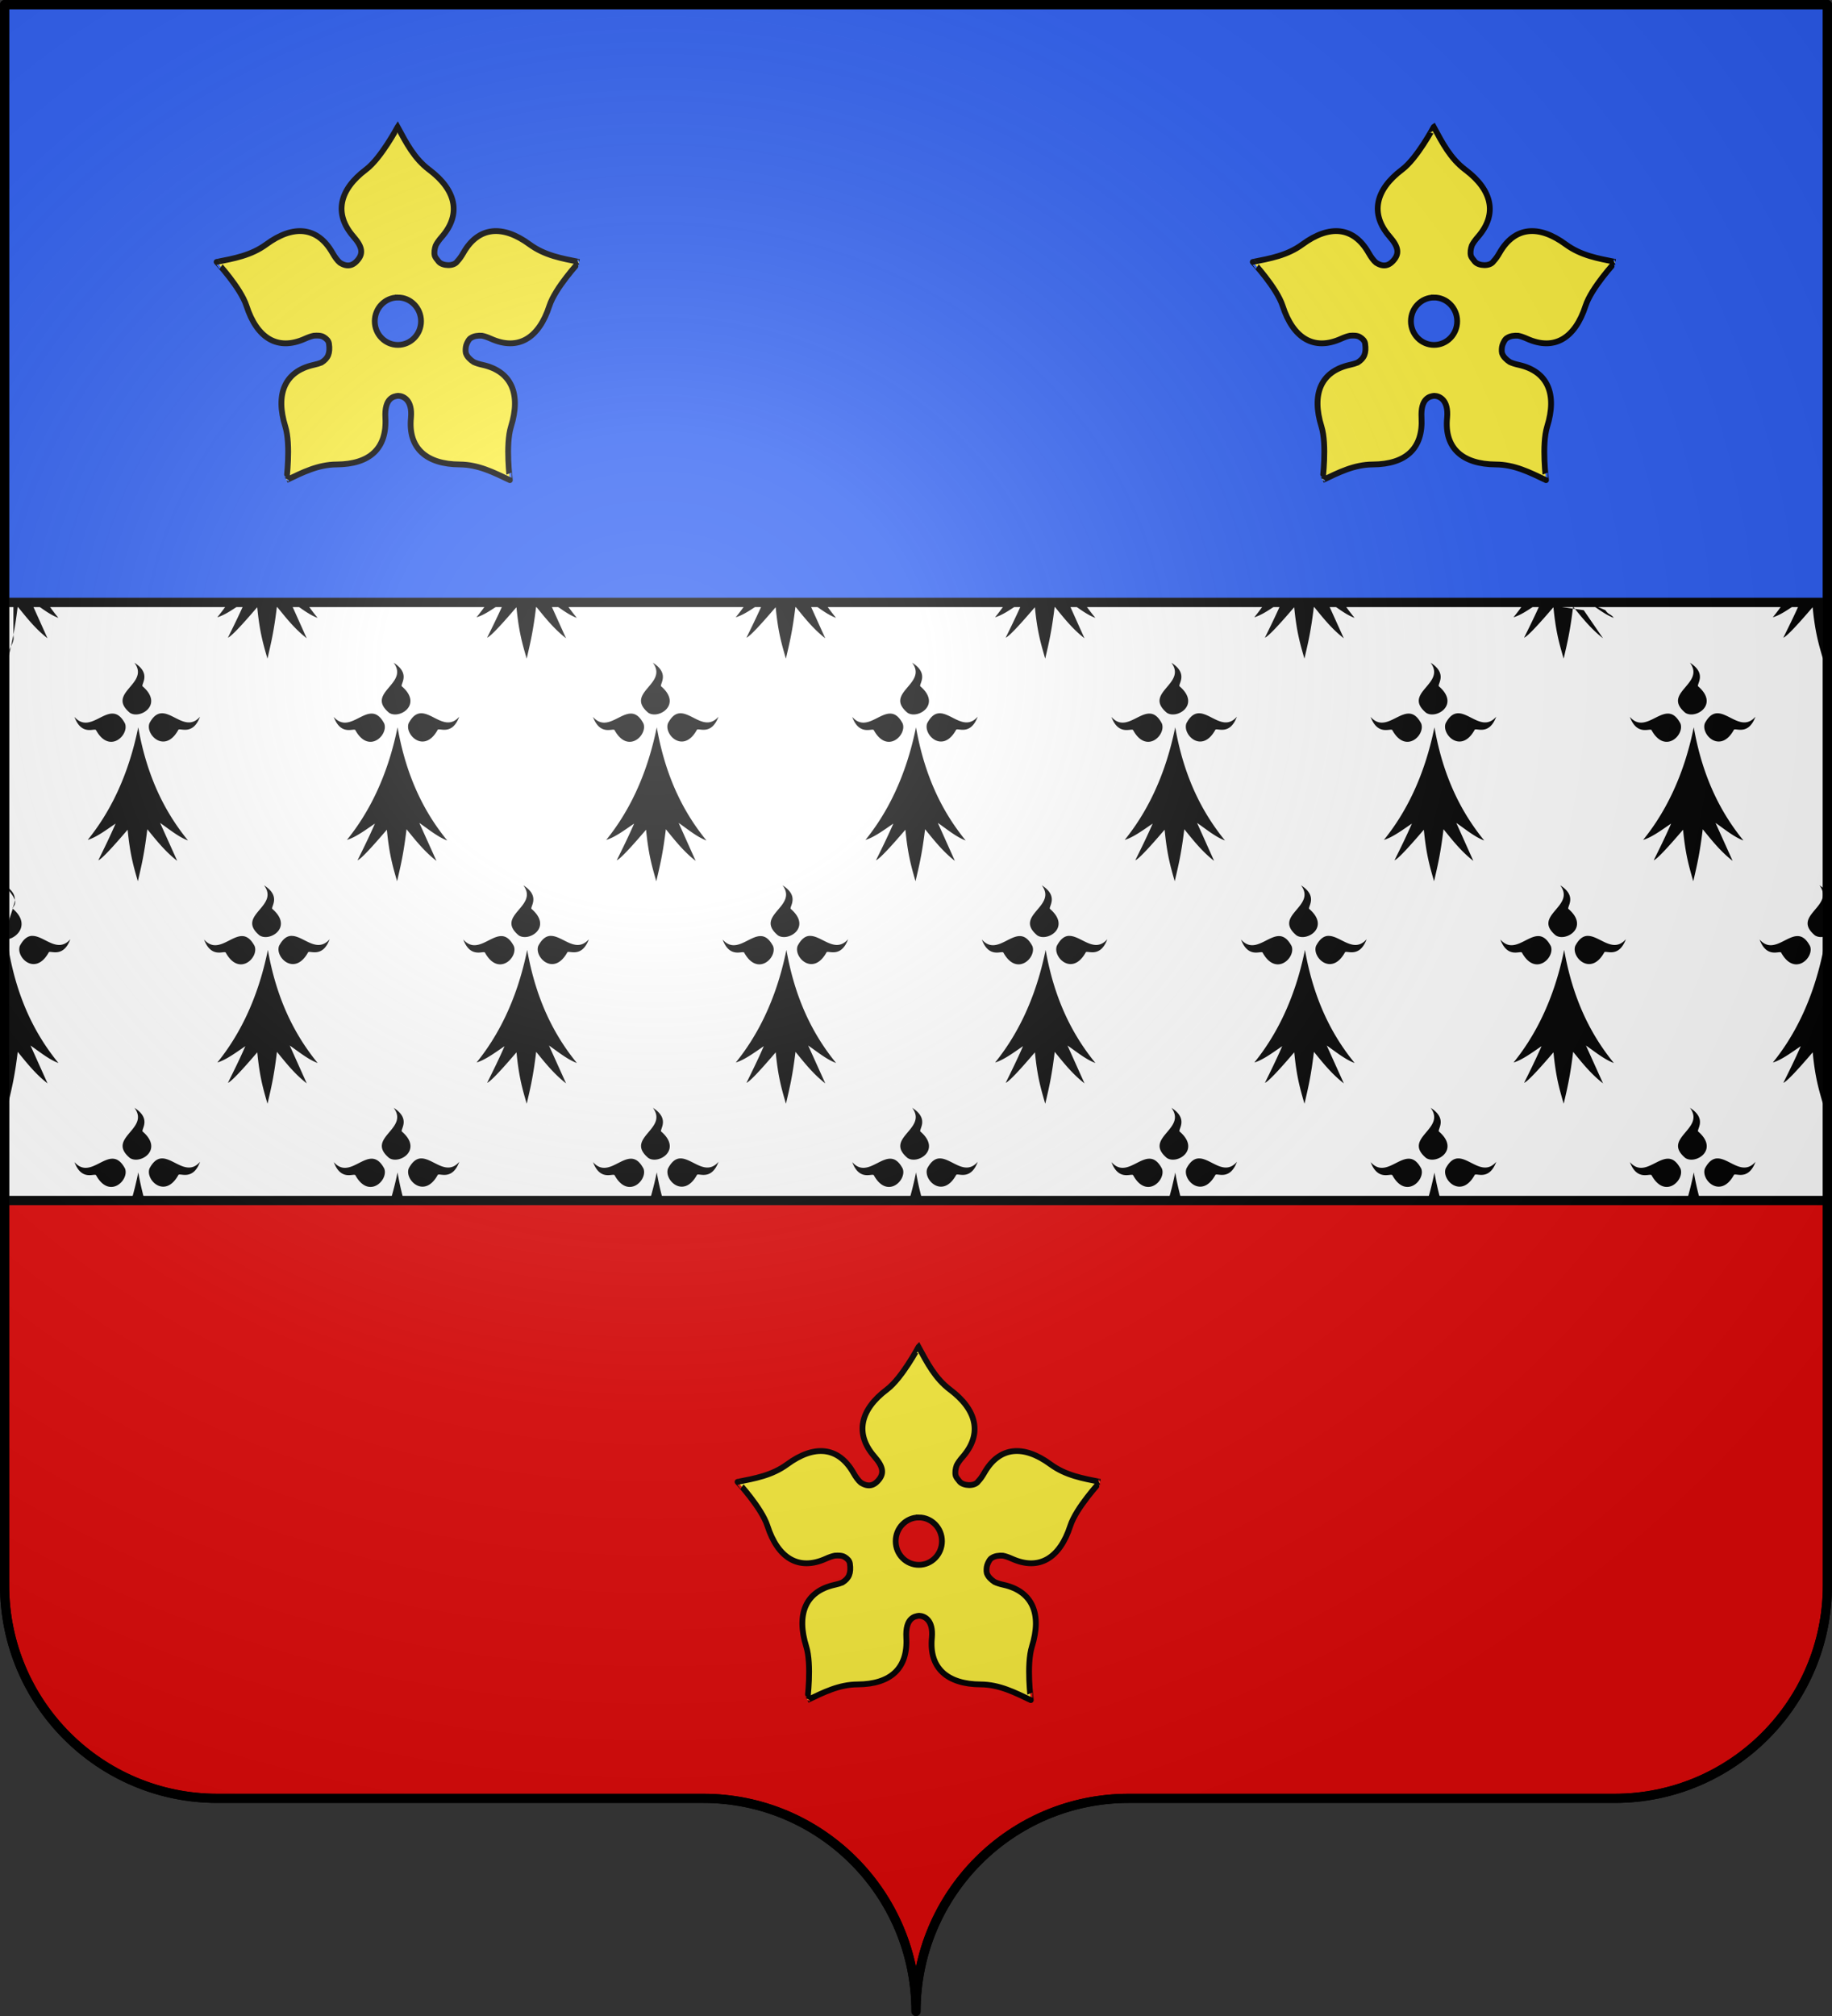
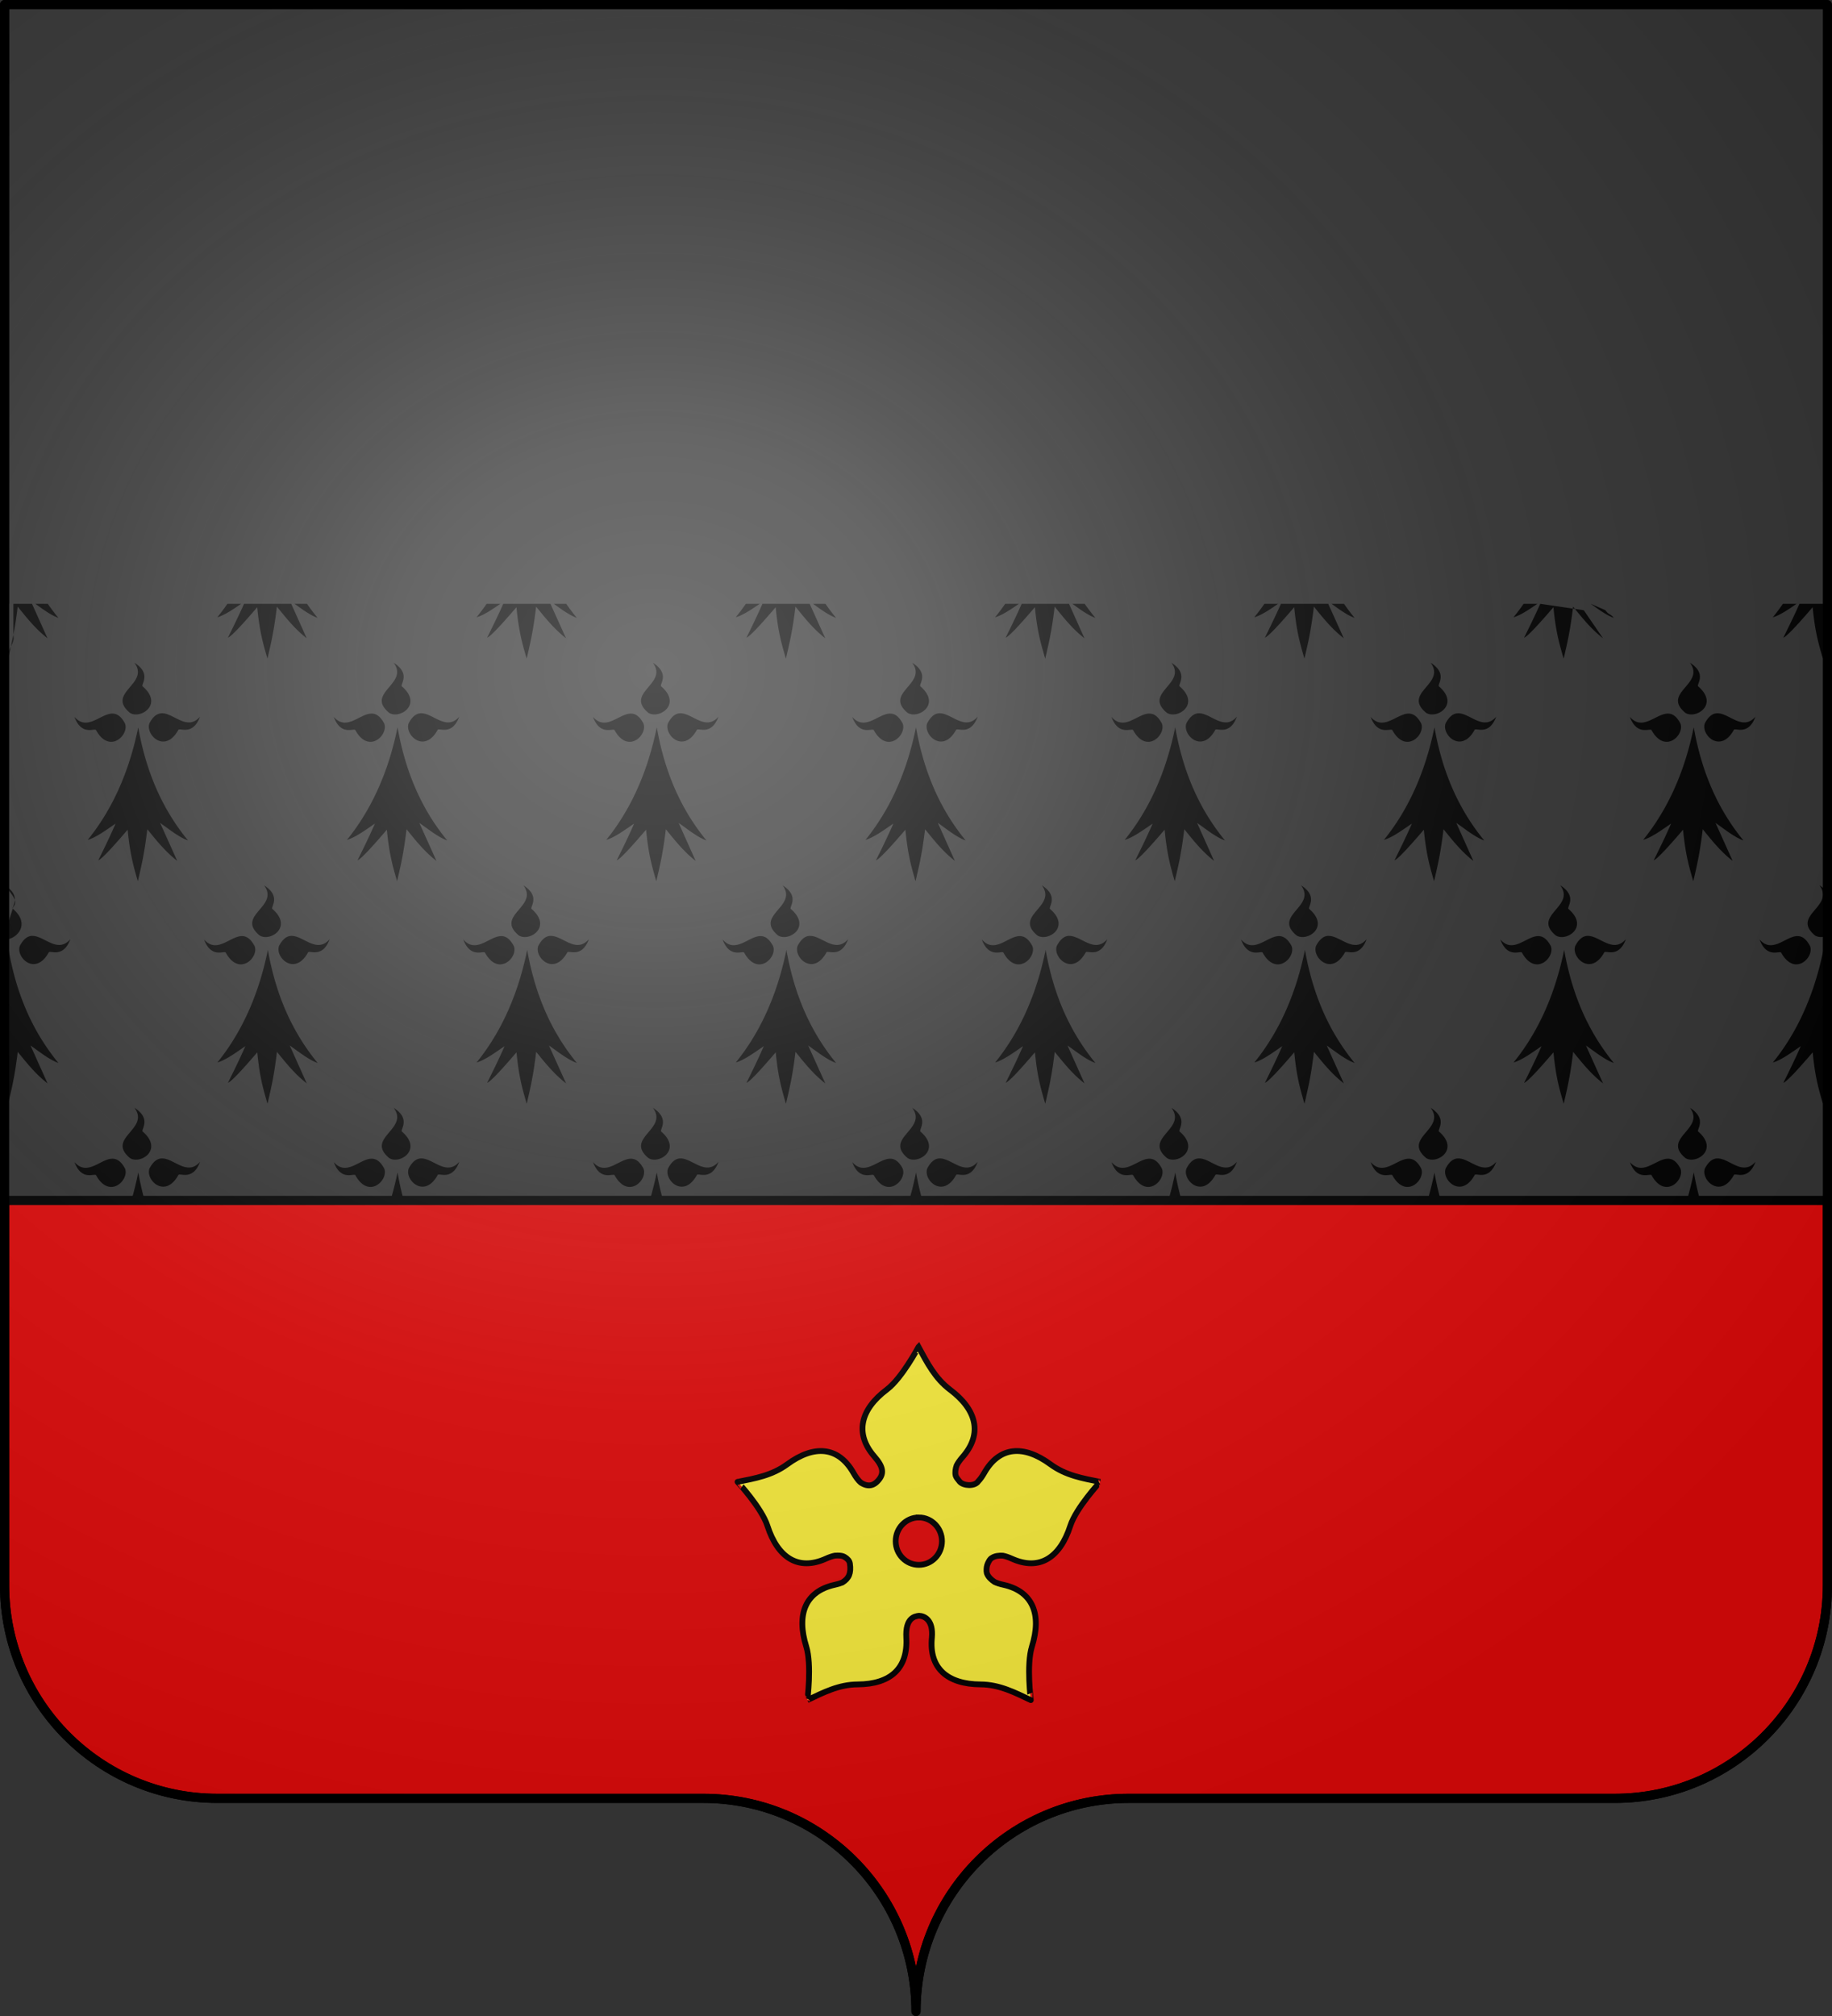
<svg xmlns="http://www.w3.org/2000/svg" xmlns:xlink="http://www.w3.org/1999/xlink" width="600" height="660" version="1.0">
  <rect width="100%" height="100%" fill="#333333" stroke="none" />
  <defs>
    <linearGradient id="a">
      <stop offset="0" style="stop-color:white;stop-opacity:.314" />
      <stop offset=".19" style="stop-color:white;stop-opacity:.251" />
      <stop offset=".6" style="stop-color:#6b6b6b;stop-opacity:.125" />
      <stop offset="1" style="stop-color:black;stop-opacity:.125" />
    </linearGradient>
    <linearGradient id="b">
      <stop offset="0" style="stop-color:white;stop-opacity:0" />
      <stop offset="1" style="stop-color:black;stop-opacity:.646" />
    </linearGradient>
    <radialGradient xlink:href="#a" id="c" cx="285.186" cy="200.448" r="300" fx="285.186" fy="200.448" gradientTransform="matrix(1.551 0 0 1.35 -227.894 -51.264)" gradientUnits="userSpaceOnUse" />
  </defs>
  <path d="M300 658.5c0-38.504 31.203-69.754 69.65-69.754h159.2c38.447 0 69.65-31.25 69.65-69.753V392.997H1.5v125.996c0 38.504 31.203 69.753 69.65 69.753h159.2c38.447 0 69.65 31.25 69.65 69.754z" style="fill:#e20909;fill-opacity:1;fill-rule:nonzero;stroke:#000;stroke-width:3;stroke-linecap:round;stroke-linejoin:round;stroke-miterlimit:4;stroke-dasharray:none;stroke-dashoffset:0;stroke-opacity:1;display:inline" />
-   <path d="M1.5 197.249h597V1.499H1.5v195.75z" style="fill:#2b5df2;fill-opacity:1;fill-rule:nonzero;stroke:#000;stroke-width:3;stroke-linecap:round;stroke-linejoin:round;stroke-miterlimit:4;stroke-dasharray:none;stroke-dashoffset:0;stroke-opacity:1;display:inline" />
-   <path d="M1598.5 392.997h-597V197.25h597v195.748z" style="fill:#fff;fill-opacity:1;fill-rule:nonzero;stroke:#000;stroke-width:3;stroke-linecap:round;stroke-linejoin:round;stroke-miterlimit:4;stroke-dasharray:none;stroke-dashoffset:0;stroke-opacity:1;display:inline" transform="translate(-1000)" />
+   <path d="M1.5 197.249V1.499H1.5v195.75z" style="fill:#2b5df2;fill-opacity:1;fill-rule:nonzero;stroke:#000;stroke-width:3;stroke-linecap:round;stroke-linejoin:round;stroke-miterlimit:4;stroke-dasharray:none;stroke-dashoffset:0;stroke-opacity:1;display:inline" />
  <path d="M1003.773 1.5v10.745c.517 2.355-2.442 4.935-1.731 7.411 1.228-5.362 2.15-9.069 3.125-17.218 2.937 3.644 5.776 7.342 9.75 10.468L1009.854 1.5h-6.081zm7.175 0c2.444 1.787 5.023 3.733 7.531 4.656a75.206 75.206 0 0 1-3.468-4.656h-4.063zm62.844 0a72.17 72.17 0 0 1-3.313 4.469c2.441-.732 5.143-2.608 7.813-4.469h-4.5zm5.437 0c-1.758 4.025-3.522 7.604-5.28 11.219 1.13-.42 4.721-4.332 9.593-10.094.764 7.922 1.801 11.66 3.344 17.031 1.228-5.362 2.119-9.069 3.093-17.218 2.937 3.644 5.777 7.342 9.75 10.468L1094.667 1.5h-15.438zm16.532 0c2.44 1.787 5.023 3.733 7.53 4.656a75.206 75.206 0 0 1-3.468-4.656h-4.062zm62.843 0a72.595 72.595 0 0 1-3.312 4.469c2.44-.732 5.143-2.608 7.812-4.469h-4.5zm5.438 0c-1.759 4.025-3.523 7.604-5.281 11.219 1.13-.42 4.722-4.332 9.593-10.094.764 7.922 1.802 11.66 3.344 17.031 1.228-5.362 2.12-9.069 3.094-17.218 2.937 3.644 5.808 7.342 9.781 10.468L1179.48 1.5h-15.437zm16.531 0c2.44 1.787 5.023 3.733 7.531 4.656a74.925 74.925 0 0 1-3.468-4.656h-4.063zm62.844 0a72.595 72.595 0 0 1-3.313 4.469c2.444-.733 5.169-2.606 7.844-4.469h-4.531zm5.437 0c-1.758 4.024-3.491 7.605-5.25 11.219 1.13-.42 4.691-4.332 9.563-10.094.764 7.922 1.801 11.66 3.344 17.031 1.228-5.362 2.15-9.069 3.125-17.218 2.937 3.644 5.776 7.342 9.75 10.468L1264.292 1.5h-15.438zm16.532 0c2.444 1.787 5.023 3.733 7.53 4.656a75.206 75.206 0 0 1-3.468-4.656h-4.062zm62.875 0a72.21 72.21 0 0 1-3.313 4.469c2.444-.733 5.14-2.606 7.813-4.469h-4.5zm5.406 0c-1.758 4.024-3.492 7.605-5.25 11.219 1.13-.42 4.691-4.332 9.562-10.094.764 7.922 1.833 11.66 3.375 17.031 1.229-5.362 2.12-9.069 3.094-17.218 2.937 3.644 5.776 7.342 9.75 10.468L1349.136 1.5h-15.47zm16.562 0c2.441 1.787 5.024 3.733 7.532 4.656-1.19-1.477-2.38-3.024-3.5-4.656h-4.032zm62.844 0a72.455 72.455 0 0 1-3.312 4.469c2.443-.733 5.14-2.606 7.812-4.469h-4.5zm5.406 0c-1.758 4.024-3.491 7.605-5.25 11.219 1.13-.42 4.723-4.332 9.594-10.094.764 7.922 1.801 11.66 3.344 17.031 1.228-5.362 2.119-9.069 3.094-17.218 2.937 3.644 5.807 7.342 9.78 10.468L1433.949 1.5h-15.469zm16.563 0c2.44 1.787 5.023 3.733 7.531 4.656a74.926 74.926 0 0 1-3.469-4.656h-4.062zm62.844 0a72.455 72.455 0 0 1-3.313 4.469c2.441-.732 5.14-2.608 7.813-4.469h-4.5zm5.437 0c-1.758 4.024-3.523 7.605-5.281 11.219 1.13-.42 4.722-4.332 9.594-10.094.763 7.922 1.8 11.66 3.343 17.031 1.229-5.362 2.12-9.069 3.094-17.218 2.937 3.644 5.808 7.342 9.781 10.468l-6.302-9.288-14.229-2.118zm16.531 0c2.445 1.787 5.024 3.733 7.532 4.656-1.19-1.477-1.628-.906-2.747-2.538l-4.785-2.118zm62.875 0a72.17 72.17 0 0 1-3.312 4.469c2.44-.732 5.112-2.608 7.781-4.469h-4.469zm5.407 0c-1.758 4.024-3.523 7.605-5.282 11.219 1.13-.42 4.723-4.332 9.594-10.094.764 7.922 1.801 11.66 3.344 17.031.527-2.301.998-4.327 1.437-6.5V1.5h-9.093zM1043.354 21c5.203 7.059-9.343 9.881-1.5 16.563 3.346 2.268 11.115-2.652 4.25-8.688-.887-.517 3.13-4.09-2.75-7.875zm84.813 0c5.203 7.059-9.344 9.881-1.5 16.563 3.345 2.268 11.115-2.652 4.25-8.688-.887-.517 3.13-4.09-2.75-7.875zm84.812 0c5.203 7.059-9.343 9.881-1.5 16.563 3.346 2.268 11.147-2.652 4.282-8.688-.887-.517 3.099-4.09-2.782-7.875zm84.844 0c5.203 7.059-9.375 9.881-1.531 16.563 3.345 2.268 11.146-2.652 4.281-8.688-.887-.517 3.13-4.09-2.75-7.875zm84.813 0c5.203 7.059-9.344 9.881-1.5 16.563 3.345 2.268 11.115-2.652 4.25-8.688-.887-.517 3.13-4.09-2.75-7.875zm84.812 0c5.203 7.059-9.344 9.881-1.5 16.563 3.345 2.268 11.146-2.652 4.281-8.688-.887-.517 3.1-4.09-2.78-7.875zm84.844 0c5.203 7.059-9.375 9.881-1.531 16.563 3.345 2.268 11.146-2.652 4.28-8.688-.886-.517 3.131-4.09-2.75-7.875zm-500.188 16.75c-1.324.111-2.61.972-3.812 3.25-1.485 3.759 5.012 10.296 9.406 2.281.311-.978 4.712 2.157 7.125-4.406-4.317 4.962-8.746-1.459-12.719-1.125zm84.813 0c-1.324.111-2.61.972-3.813 3.25-1.484 3.759 5.043 10.296 9.438 2.281.31-.978 4.68 2.157 7.094-4.406-4.317 4.962-8.747-1.459-12.72-1.125zm84.812 0c-1.324.111-2.578.972-3.78 3.25-1.486 3.759 5.01 10.296 9.405 2.281.311-.978 4.681 2.157 7.094-4.406-4.317 4.962-8.746-1.459-12.719-1.125zm84.813 0c-1.324.111-2.578.972-3.781 3.25-1.485 3.759 5.011 10.296 9.406 2.281.31-.978 4.68 2.157 7.094-4.406-4.317 4.962-8.747-1.459-12.72-1.125zm84.844 0c-1.324.111-2.61.972-3.813 3.25-1.485 3.759 5.012 10.296 9.406 2.281.311-.978 4.681 2.157 7.094-4.406-4.317 4.962-8.715-1.459-12.687-1.125zm84.812 0c-1.324.111-2.61.972-3.812 3.25-1.485 3.759 5.043 10.296 9.437 2.281.311-.978 4.681 2.157 7.094-4.406-4.317 4.962-8.746-1.459-12.719-1.125zm84.813 0c-1.324.111-2.61.972-3.813 3.25-1.485 3.759 5.043 10.296 9.438 2.281.31-.978 4.68 2.157 7.093-4.406-4.317 4.962-8.746-1.459-12.718-1.125zm-525.063.094c-3.842.188-8.081 5.849-12.219 1.093 2.413 6.563 6.783 3.46 7.094 4.438 4.395 8.014 10.922 1.477 9.438-2.281-1.353-2.562-2.81-3.324-4.313-3.25zm84.813 0c-3.842.188-8.05 5.849-12.188 1.093 2.413 6.563 6.783 3.46 7.094 4.438 4.395 8.014 10.891 1.477 9.406-2.281-1.353-2.562-2.809-3.324-4.312-3.25zm84.843 0c-3.841.188-8.081 5.849-12.218 1.093 2.413 6.563 6.783 3.46 7.093 4.438 4.395 8.014 10.891 1.477 9.407-2.281-1.353-2.562-2.778-3.324-4.282-3.25zm84.813 0c-3.842.188-8.082 5.849-12.219 1.093 2.413 6.563 6.783 3.46 7.094 4.438 4.395 8.014 10.891 1.477 9.406-2.281-1.353-2.562-2.778-3.324-4.281-3.25zm84.812 0c-3.841.188-8.081 5.849-12.218 1.093 2.413 6.563 6.814 3.46 7.125 4.438 4.394 8.014 10.86 1.477 9.375-2.281-1.353-2.562-2.778-3.324-4.282-3.25zm84.844 0c-3.842.188-8.113 5.849-12.25 1.093 2.413 6.563 6.814 3.46 7.125 4.438 4.395 8.014 10.891 1.477 9.406-2.281-1.353-2.562-2.777-3.324-4.28-3.25zm84.813 0c-3.842.188-8.113 5.849-12.25 1.093 2.413 6.563 6.814 3.46 7.125 4.438 4.394 8.014 10.89 1.477 9.406-2.281-1.353-2.562-2.778-3.324-4.281-3.25zm-500.282 4.531c-3.383 16.816-9.68 28.722-16.53 37.281 2.847-.854 6.029-3.28 9.124-5.406-1.893 4.41-3.763 8.265-5.656 12.156 1.13-.419 4.722-4.363 9.594-10.125.763 7.922 1.8 11.691 3.343 17.063 1.229-5.363 2.12-9.07 3.094-17.219 2.937 3.644 5.808 7.343 9.781 10.469l-5.593-12.563c2.88 2.015 6.07 4.689 9.125 5.813-7.243-8.987-13.357-20.651-16.282-37.469zm84.844 0c-3.383 16.816-9.711 28.722-16.562 37.281 2.848-.854 6.06-3.28 9.156-5.406-1.893 4.41-3.794 8.265-5.688 12.156 1.13-.419 4.723-4.363 9.594-10.125.764 7.922 1.801 11.691 3.344 17.063 1.228-5.363 2.119-9.07 3.094-17.219 2.937 3.644 5.807 7.343 9.78 10.469l-5.593-12.563c2.88 2.015 6.07 4.689 9.125 5.813-7.243-8.987-13.325-20.651-16.25-37.469zm84.813 0c-3.383 16.816-9.68 28.722-16.532 37.281 2.849-.854 6.03-3.28 9.125-5.406-1.893 4.41-3.794 8.265-5.687 12.156 1.13-.419 4.722-4.363 9.594-10.125.763 7.922 1.8 11.691 3.343 17.063 1.229-5.363 2.15-9.07 3.125-17.219 2.937 3.644 5.777 7.343 9.75 10.469l-5.562-12.563c2.88 2.015 6.039 4.689 9.094 5.813-7.243-8.987-13.326-20.651-16.25-37.469zm84.812 0c-3.383 16.816-9.68 28.722-16.531 37.281 2.848-.854 6.03-3.28 9.125-5.406-1.893 4.41-3.794 8.265-5.688 12.156 1.13-.419 4.754-4.363 9.625-10.125.764 7.922 1.77 11.691 3.313 17.063 1.228-5.363 2.15-9.07 3.125-17.219 2.937 3.644 5.776 7.343 9.75 10.469l-5.563-12.563c2.881 2.015 6.04 4.689 9.094 5.813-7.243-8.987-13.326-20.651-16.25-37.469zm84.813 0c-3.383 16.816-9.68 28.722-16.532 37.281 2.849-.854 6.061-3.28 9.157-5.406-1.893 4.41-3.795 8.265-5.688 12.156 1.13-.419 4.722-4.363 9.594-10.125.764 7.922 1.77 11.691 3.312 17.063 1.228-5.363 2.15-9.07 3.125-17.219 2.937 3.644 5.777 7.343 9.75 10.469l-5.562-12.563c2.88 2.015 6.07 4.689 9.125 5.813-7.243-8.987-13.357-20.651-16.281-37.469zm84.812 0c-3.383 16.816-9.68 28.722-16.531 37.281 2.848-.854 6.06-3.28 9.156-5.406-1.893 4.41-3.794 8.265-5.687 12.156 1.13-.419 4.722-4.363 9.593-10.125.764 7.922 1.802 11.691 3.344 17.063 1.228-5.363 2.12-9.07 3.094-17.219 2.937 3.644 5.776 7.343 9.75 10.469l-5.563-12.563c2.881 2.015 6.07 4.689 9.125 5.813-7.243-8.987-13.356-20.651-16.28-37.469zm84.844 0c-3.383 16.816-9.711 28.722-16.563 37.281 2.849-.854 6.061-3.28 9.157-5.406-1.893 4.41-3.795 8.265-5.688 12.156 1.13-.419 4.722-4.363 9.594-10.125.764 7.922 1.801 11.691 3.344 17.063 1.228-5.363 2.119-9.07 3.093-17.219 2.937 3.644 5.808 7.343 9.782 10.469l-5.594-12.563c2.88 2.015 6.07 4.689 9.125 5.813-7.243-8.987-13.326-20.651-16.25-37.469zm-552.594 52.313c2.156 2.925 4.454 5.044 2.825 7.095l-3.544 10.744c3.544.902 9.834-4.369 3.47-9.965-.888-.516 3.13-4.089-2.75-7.874zm84.813 0c5.203 7.059-9.344 9.88-1.5 16.562 3.345 2.269 11.146-2.652 4.28-8.688-.886-.516 3.1-4.089-2.78-7.874zm84.843 0c5.203 7.059-9.375 9.88-1.53 16.562 3.344 2.269 11.145-2.652 4.28-8.688-.887-.516 3.13-4.089-2.75-7.874zm84.813 0c5.203 7.059-9.375 9.88-1.531 16.562 3.345 2.269 11.146-2.652 4.28-8.688-.886-.516 3.131-4.089-2.75-7.874zm84.812 0c5.203 7.059-9.343 9.88-1.5 16.562 3.346 2.269 11.115-2.652 4.25-8.688-.887-.516 3.13-4.089-2.75-7.874zm84.813 0c5.203 7.059-9.344 9.88-1.5 16.562 3.345 2.269 11.115-2.652 4.25-8.688-.887-.516 3.13-4.089-2.75-7.874zm84.812 0c5.203 7.059-9.343 9.88-1.5 16.562 3.346 2.269 11.115-2.652 4.25-8.688-.887-.516 3.13-4.089-2.75-7.874zm84.813 0c5.203 7.059-9.344 9.88-1.5 16.562 1.098.744 2.683.714 4.062.125V97.031c-.498-.762-1.307-1.536-2.562-2.344zm-585.031 16.75c-1.302.134-2.566 1.008-3.75 3.25-1.485 3.758 5.011 10.264 9.406 2.25.31-.979 4.68 2.156 7.094-4.407-4.137 4.755-8.346-.906-12.188-1.094-.188-.009-.376-.019-.562 0zm84.812 0c-1.301.134-2.566 1.008-3.75 3.25-1.485 3.758 5.043 10.264 9.438 2.25.31-.979 4.68 2.156 7.093-4.407-4.137 4.755-8.376-.906-12.218-1.094-.188-.009-.377-.019-.563 0zm84.813 0c-1.304.134-2.566 1.008-3.75 3.25-1.485 3.758 5.043 10.264 9.437 2.25.311-.979 4.681 2.156 7.094-4.407-4.137 4.755-8.377-.906-12.219-1.094-.188-.009-.376-.019-.562 0zm84.812 0c-1.301.134-2.534 1.008-3.719 3.25-1.484 3.758 5.012 10.264 9.407 2.25.31-.979 4.68 2.156 7.093-4.407-4.137 4.755-8.376-.906-12.218-1.094-.188-.009-.377-.019-.563 0zm84.813 0c-1.302.134-2.535 1.008-3.72 3.25-1.484 3.758 5.013 10.264 9.407 2.25.311-.979 4.681 2.156 7.094-4.407-4.137 4.755-8.377-.906-12.219-1.094-.188-.009-.376-.019-.562 0zm84.843 0c-1.304.134-2.566 1.008-3.75 3.25-1.484 3.758 5.012 10.264 9.407 2.25.31-.979 4.712 2.156 7.125-4.407-4.138 4.755-8.377-.906-12.22-1.094-.187-.009-.375-.019-.562 0zm84.813 0c-1.301.134-2.566 1.008-3.75 3.25-1.485 3.758 5.043 10.264 9.437 2.25.311-.979 4.681 2.156 7.094-4.407-4.137 4.755-8.377-.906-12.219-1.094-.188-.009-.376-.019-.562 0zm-440.188.062c-3.841.188-8.081 5.88-12.218 1.125 2.413 6.563 6.814 3.428 7.125 4.406 4.394 8.015 10.89 1.509 9.406-2.25-1.353-2.562-2.81-3.355-4.313-3.281zm84.844 0c-3.842.188-8.113 5.88-12.25 1.125 2.413 6.563 6.814 3.428 7.125 4.406 4.395 8.015 10.891 1.509 9.406-2.25-1.353-2.562-2.777-3.355-4.28-3.281zm84.813 0c-3.842.188-8.082 5.88-12.22 1.125 2.414 6.563 6.784 3.428 7.095 4.406 4.394 8.015 10.89 1.509 9.406-2.25-1.353-2.562-2.778-3.355-4.281-3.281zm84.812 0c-3.842.188-8.081 5.88-12.219 1.125 2.413 6.563 6.783 3.428 7.094 4.406 4.395 8.015 10.922 1.509 9.438-2.25-1.353-2.562-2.81-3.355-4.313-3.281zm84.813 0c-3.842.188-8.082 5.88-12.22 1.125 2.414 6.563 6.784 3.428 7.095 4.406 4.394 8.015 10.922 1.509 9.437-2.25-1.353-2.562-2.809-3.355-4.312-3.281zm84.812 0c-3.842.188-8.05 5.88-12.187 1.125 2.413 6.563 6.783 3.428 7.093 4.406 4.395 8.015 10.891 1.509 9.407-2.25-1.353-2.562-2.81-3.355-4.313-3.281zm84.844 0c-3.842.188-8.082 5.88-12.219 1.125 2.413 6.563 6.783 3.428 7.094 4.406 4.394 8.015 10.891 1.509 9.406-2.25-1.353-2.562-2.778-3.355-4.281-3.281zm-585.094 4.563c-.574 2.856-1.237 8.21-1.969 10.79v33.178c.517 2.353 1.102 4.492 1.813 6.969 1.228-5.363 2.15-9.038 3.125-17.188 2.937 3.645 5.776 7.312 9.75 10.438l-5.563-12.531c2.881 2.014 6.07 4.657 9.125 5.781-7.243-8.987-13.356-20.62-16.28-37.438zm84.813 0c-3.384 16.816-9.68 28.721-16.532 37.28 2.848-.854 6.061-3.28 9.157-5.405-1.893 4.41-3.795 8.233-5.688 12.125 1.13-.42 4.722-4.332 9.594-10.094.764 7.921 1.801 11.66 3.344 17.031 1.228-5.363 2.119-9.038 3.093-17.188 2.937 3.645 5.777 7.312 9.75 10.438l-5.562-12.531c2.88 2.014 6.07 4.657 9.125 5.781-7.243-8.987-13.357-20.62-16.281-37.438zm84.843 0c-3.383 16.816-9.71 28.721-16.562 37.28 2.848-.854 6.06-3.28 9.156-5.405-1.893 4.41-3.794 8.233-5.687 12.125 1.13-.42 4.722-4.332 9.593-10.094.764 7.921 1.802 11.66 3.344 17.031 1.228-5.363 2.12-9.038 3.094-17.188 2.937 3.645 5.808 7.312 9.781 10.438l-5.594-12.531c2.881 2.014 6.07 4.657 9.125 5.781-7.243-8.987-13.325-20.62-16.25-37.438zm84.813 0c-3.383 16.816-9.711 28.721-16.563 37.28 2.848-.854 6.061-3.28 9.157-5.405-1.893 4.41-3.764 8.233-5.657 12.125 1.13-.42 4.691-4.332 9.563-10.094.764 7.921 1.801 11.66 3.344 17.031 1.228-5.363 2.15-9.038 3.125-17.188 2.937 3.645 5.776 7.312 9.75 10.438l-5.594-12.531c2.88 2.014 6.07 4.657 9.125 5.781-7.243-8.987-13.326-20.62-16.25-37.438zm84.812 0c-3.383 16.816-9.68 28.721-16.53 37.28 2.847-.854 6.029-3.28 9.124-5.405-1.893 4.41-3.763 8.233-5.656 12.125 1.13-.42 4.691-4.332 9.562-10.094.764 7.921 1.833 11.66 3.375 17.031 1.229-5.363 2.12-9.038 3.094-17.188 2.937 3.645 5.776 7.312 9.75 10.438l-5.562-12.531c2.88 2.014 6.07 4.657 9.125 5.781-7.243-8.987-13.357-20.62-16.282-37.438zm84.844 0c-3.383 16.816-9.711 28.721-16.562 37.28 2.848-.854 6.03-3.28 9.125-5.405-1.893 4.41-3.764 8.233-5.657 12.125 1.13-.42 4.723-4.332 9.594-10.094.764 7.921 1.801 11.66 3.344 17.031 1.228-5.363 2.119-9.038 3.094-17.188 2.937 3.645 5.807 7.312 9.78 10.438l-5.593-12.531c2.88 2.014 6.07 4.657 9.125 5.781-7.243-8.987-13.326-20.62-16.25-37.438zm84.813 0c-3.383 16.816-9.711 28.721-16.563 37.28 2.848-.854 6.06-3.28 9.156-5.405-1.893 4.41-3.794 8.233-5.687 12.125 1.13-.42 4.722-4.332 9.594-10.094.763 7.921 1.8 11.66 3.343 17.031 1.229-5.363 2.12-9.038 3.094-17.188 2.937 3.645 5.808 7.312 9.781 10.438l-5.593-12.531c2.88 2.014 6.07 4.657 9.125 5.781-7.243-8.987-13.326-20.62-16.25-37.438zm84.812 0c-3.383 16.816-9.68 28.721-16.531 37.28 2.848-.854 6.03-3.28 9.125-5.405-1.893 4.41-3.794 8.233-5.688 12.125 1.13-.42 4.723-4.332 9.594-10.094.764 7.921 1.801 11.66 3.344 17.031.527-2.302.998-4.328 1.437-6.5v-38.125c-.485-2.023-.9-4.12-1.28-6.313zm-552.594 52.28c5.203 7.06-9.343 9.913-1.5 16.595 3.346 2.268 11.115-2.652 4.25-8.688-.887-.517 3.13-4.12-2.75-7.906zm84.813 0c5.203 7.06-9.344 9.913-1.5 16.595 3.345 2.268 11.115-2.652 4.25-8.688-.887-.517 3.13-4.12-2.75-7.906zm84.812 0c5.203 7.06-9.343 9.913-1.5 16.595 3.346 2.268 11.147-2.652 4.282-8.688-.887-.517 3.099-4.12-2.782-7.906zm84.844 0c5.203 7.06-9.375 9.913-1.531 16.595 3.345 2.268 11.146-2.652 4.281-8.688-.887-.517 3.13-4.12-2.75-7.906zm84.813 0c5.203 7.06-9.344 9.913-1.5 16.595 3.345 2.268 11.115-2.652 4.25-8.688-.887-.517 3.13-4.12-2.75-7.906zm84.812 0c5.203 7.06-9.344 9.913-1.5 16.595 3.345 2.268 11.146-2.652 4.281-8.688-.887-.517 3.1-4.12-2.78-7.906zm84.844 0c5.203 7.06-9.375 9.913-1.531 16.595 3.345 2.268 11.146-2.652 4.28-8.688-.886-.517 3.131-4.12-2.75-7.906zm-499.688 16.75c-1.503-.073-2.959.72-4.312 3.282-1.485 3.759 5.012 10.264 9.406 2.25.311-.978 4.712 2.157 7.125-4.406-4.137 4.755-8.377-.937-12.219-1.125zm84.813 0c-1.503-.073-2.96.72-4.313 3.282-1.484 3.759 5.043 10.264 9.438 2.25.31-.978 4.68 2.157 7.094-4.406-4.138 4.755-8.377-.937-12.22-1.125zm84.812 0c-1.503-.073-2.928.72-4.28 3.282-1.486 3.759 5.01 10.264 9.405 2.25.311-.978 4.681 2.157 7.094-4.406-4.137 4.755-8.377-.937-12.219-1.125zm84.844 0c-1.503-.073-2.96.72-4.312 3.282-1.485 3.759 5.011 10.264 9.406 2.25.31-.978 4.68 2.157 7.094-4.406-4.137 4.755-8.346-.937-12.188-1.125zm84.813 0c-1.504-.073-2.96.72-4.313 3.282-1.485 3.759 5.012 10.264 9.406 2.25.311-.978 4.681 2.157 7.094-4.406-4.137 4.755-8.345-.937-12.187-1.125zm84.812 0c-1.503-.073-2.96.72-4.312 3.282-1.485 3.759 5.043 10.264 9.437 2.25.311-.978 4.681 2.157 7.094-4.406-4.137 4.755-8.377-.937-12.219-1.125zm84.813 0c-1.504-.073-2.96.72-4.313 3.282-1.485 3.759 5.043 10.264 9.438 2.25.31-.978 4.68 2.157 7.093-4.406-4.137 4.755-8.376-.937-12.218-1.125zm-525.563.095c-3.842.187-8.081 5.88-12.219 1.125 2.413 6.562 6.783 3.428 7.094 4.406 4.395 8.014 10.922 1.477 9.438-2.281-1.353-2.563-2.81-3.324-4.313-3.25zm84.813 0c-3.842.187-8.05 5.88-12.188 1.125 2.413 6.562 6.783 3.428 7.094 4.406 4.395 8.014 10.891 1.477 9.406-2.281-1.353-2.563-2.809-3.324-4.312-3.25zm84.843 0c-3.841.187-8.081 5.88-12.218 1.125 2.413 6.562 6.783 3.428 7.093 4.406 4.395 8.014 10.891 1.477 9.407-2.281-1.353-2.563-2.778-3.324-4.282-3.25zm84.813 0c-3.842.187-8.082 5.88-12.219 1.125 2.413 6.562 6.783 3.428 7.094 4.406 4.395 8.014 10.891 1.477 9.406-2.281-1.353-2.563-2.778-3.324-4.281-3.25zm84.812 0c-3.841.187-8.081 5.88-12.218 1.125 2.413 6.562 6.814 3.428 7.125 4.406 4.394 8.014 10.86 1.477 9.375-2.281-1.353-2.563-2.778-3.324-4.282-3.25zm84.844 0c-3.842.187-8.113 5.88-12.25 1.125 2.413 6.562 6.814 3.428 7.125 4.406 4.395 8.014 10.891 1.477 9.406-2.281-1.353-2.563-2.777-3.324-4.28-3.25zm84.813 0c-3.842.187-8.113 5.88-12.25 1.125 2.413 6.562 6.814 3.428 7.125 4.406 4.394 8.014 10.89 1.477 9.406-2.281-1.353-2.563-2.778-3.324-4.281-3.25zm-500.282 4.53c-.62 3.084-1.322 6.019-2.125 8.782h4.063c-.74-2.762-1.4-5.685-1.938-8.781zm84.844 0a107.517 107.517 0 0 1-2.156 8.782h4.062c-.74-2.762-1.367-5.685-1.906-8.781zm84.813 0a107.847 107.847 0 0 1-2.157 8.782h4.094a99.846 99.846 0 0 1-1.937-8.781zm84.812 0c-.62 3.084-1.322 6.019-2.125 8.782h4.063c-.74-2.762-1.4-5.685-1.938-8.781zm84.813 0c-.62 3.084-1.323 6.019-2.125 8.782h4.062a99.85 99.85 0 0 1-1.937-8.781zm84.812 0c-.62 3.084-1.323 6.019-2.125 8.782h4.063a99.85 99.85 0 0 1-1.938-8.781zm84.844 0c-.62 3.084-1.322 6.019-2.125 8.782h4.062c-.74-2.762-1.399-5.685-1.937-8.781z" style="fill:#000;fill-opacity:1;fill-rule:evenodd;stroke:none;stroke-width:1.5;stroke-linecap:round;stroke-linejoin:round;stroke-miterlimit:4;stroke-dasharray:none;stroke-opacity:1" transform="matrix(1.001 0 0 .989 -1000.38 196.19)" />
  <g style="fill:#fcef3c">
-     <path d="M130.218 30.948c0-.028-5.408 10.232-10.37 13.964-8.729 6.567-10.611 14.448-4.081 21.936 3.03 3.474 3.34 5.713.956 8.15-.552.565-1.113.928-1.679 1.12-1.277.43-2.568.019-3.73-.74-.806-.687-1.594-1.745-2.422-3.196-4.943-8.667-12.874-9.26-21.676-2.797C82.212 73.059 76.63 74 70.948 75.138c-.026-.008 7.847 8.423 9.784 14.404 3.407 10.522 10.16 14.787 19.138 10.748 1.102-.496 2.061-.828 2.91-.999 1.139-.08 2.357-.105 3.242.44.897.553 1.58 1.197 1.718 2.157.458 3.16-.317 4.843-2.44 6.173-.02.013-.04.028-.06.04-.7.287-1.532.524-2.5.74-9.584 2.13-12.584 9.636-9.295 20.197 1.87 6.003.355 17.562.371 17.54 5.251-2.495 10.304-5.098 16.463-5.134 10.835-.064 16.49-5.28 15.935-15.283-.357-6.453 2.707-7.042 4.18-7.192 1.755.059 4.73 1.378 4.198 7.192-.98 9.984 5.1 15.219 15.936 15.283 6.158.036 11.211 2.639 16.462 5.134.017.022-1.498-11.537.371-17.54 3.29-10.561.27-18.067-9.315-20.198-1.18-.262-2.143-.565-2.929-.939-1.117-.74-2.108-1.68-2.52-2.836 0-.007.002-.014 0-.02-.004-.014-.015-.026-.019-.04-.183-.69-.092-1.964.117-2.597.27-.818.883-2.078 1.582-2.398.988-.64 2.262-.79 3.554-.719.858.169 1.83.496 2.95.999 8.978 4.04 15.73-.226 19.137-10.748 1.937-5.98 9.81-14.412 9.784-14.404-5.681-1.138-11.264-2.08-16.267-5.753-8.802-6.464-16.734-5.87-21.677 2.797-.673 1.18-1.322 2.084-1.972 2.757-1.15 1.784-4.877 1.516-6.074.14-.758-.94-1.08-1.303-1.328-1.958-.259-1.056-.076-2.223.313-3.357.422-.853 1.086-1.778 1.992-2.816 6.53-7.488 4.628-15.39-4.101-21.956-4.962-3.732-7.556-8.868-10.37-14.044zm.097 55.837c4.19 0 7.578 3.487 7.578 7.771 0 4.285-3.389 7.752-7.578 7.752-4.188 0-7.577-3.467-7.577-7.752 0-4.284 3.389-7.77 7.577-7.77zM469.567 30.948c0-.028-5.408 10.232-10.37 13.964-8.728 6.567-10.61 14.448-4.08 21.936 3.029 3.474 3.339 5.713.956 8.15-.552.565-1.114.928-1.68 1.12-1.276.43-2.568.019-3.73-.74-.805-.687-1.593-1.745-2.421-3.196-4.943-8.667-12.875-9.26-21.677-2.797-5.003 3.674-10.586 4.615-16.267 5.753-.027-.008 7.847 8.423 9.784 14.404 3.407 10.522 10.159 14.787 19.138 10.748 1.102-.496 2.06-.828 2.91-.999 1.138-.08 2.357-.105 3.241.44.898.553 1.58 1.197 1.719 2.157.458 3.16-.318 4.843-2.441 6.173-.02.013-.039.028-.059.04-.7.287-1.532.524-2.5.74-9.585 2.13-12.584 9.636-9.295 20.197 1.87 6.003.354 17.562.37 17.54 5.252-2.495 10.305-5.098 16.464-5.134 10.834-.064 16.489-5.28 15.935-15.283-.357-6.453 2.706-7.042 4.18-7.192 1.754.059 4.73 1.378 4.198 7.192-.98 9.984 5.1 15.219 15.935 15.283 6.159.036 11.212 2.639 16.463 5.134.016.022-1.498-11.537.371-17.54 3.289-10.561.27-18.067-9.315-20.198-1.18-.262-2.143-.565-2.93-.939-1.116-.74-2.108-1.68-2.519-2.836-.001-.007.002-.014 0-.02-.005-.014-.016-.026-.02-.04-.182-.69-.091-1.964.118-2.597.27-.818.883-2.078 1.582-2.398.988-.64 2.261-.79 3.554-.719.858.169 1.83.496 2.949.999 8.979 4.04 15.73-.226 19.138-10.748 1.937-5.98 9.81-14.412 9.784-14.404-5.682-1.138-11.264-2.08-16.268-5.753-8.802-6.464-16.733-5.87-21.676 2.797-.674 1.18-1.322 2.084-1.973 2.757-1.15 1.784-4.877 1.516-6.073.14-.758-.94-1.08-1.303-1.328-1.958-.26-1.056-.076-2.223.312-3.357.423-.853 1.086-1.778 1.992-2.816 6.53-7.488 4.628-15.39-4.1-21.956-4.963-3.732-7.556-8.868-10.37-14.044zm.098 55.837c4.189 0 7.577 3.487 7.577 7.771 0 4.285-3.388 7.752-7.577 7.752s-7.577-3.467-7.577-7.752c0-4.284 3.388-7.77 7.577-7.77z" style="fill:#fcef3c;fill-opacity:1;fill-rule:evenodd;stroke:#000;stroke-width:1.896;stroke-linecap:butt;stroke-linejoin:miter;stroke-miterlimit:4;stroke-dasharray:none;stroke-opacity:1" transform="translate(0 10.611)" />
-   </g>
+     </g>
  <path d="M300.827 440.948c0-.028-5.408 10.232-10.37 13.964-8.729 6.567-10.611 14.448-4.082 21.936 3.03 3.474 3.34 5.713.957 8.15-.552.565-1.113.928-1.68 1.12-1.276.43-2.568.019-3.73-.74-.805-.687-1.593-1.745-2.42-3.196-4.944-8.667-12.875-9.26-21.678-2.797-5.003 3.674-10.585 4.615-16.267 5.753-.026-.008 7.847 8.423 9.784 14.404 3.407 10.522 10.16 14.787 19.138 10.748 1.102-.496 2.061-.828 2.91-.999 1.139-.08 2.357-.105 3.242.44.897.553 1.579 1.197 1.718 2.157.458 3.16-.317 4.843-2.44 6.173-.02.013-.04.028-.06.04-.7.287-1.532.524-2.5.74-9.584 2.13-12.584 9.636-9.295 20.197 1.87 6.003.355 17.562.371 17.54 5.251-2.495 10.304-5.098 16.463-5.134 10.835-.064 16.49-5.28 15.935-15.283-.357-6.453 2.707-7.042 4.18-7.192 1.755.059 4.73 1.378 4.198 7.192-.98 9.984 5.1 15.219 15.936 15.283 6.158.036 11.211 2.639 16.462 5.134.017.022-1.498-11.537.371-17.54 3.29-10.561.27-18.067-9.315-20.198-1.18-.262-2.143-.565-2.93-.939-1.116-.74-2.107-1.68-2.518-2.836-.002-.007.001-.014 0-.02-.005-.014-.016-.026-.02-.04-.183-.69-.092-1.964.117-2.597.27-.818.883-2.078 1.582-2.398.988-.64 2.262-.79 3.554-.719.858.169 1.83.496 2.95.999 8.978 4.04 15.73-.226 19.137-10.748 1.937-5.98 9.81-14.412 9.784-14.404-5.682-1.138-11.264-2.08-16.267-5.753-8.802-6.464-16.734-5.87-21.677 2.797-.673 1.18-1.322 2.084-1.972 2.757-1.151 1.784-4.877 1.516-6.074.14-.758-.94-1.08-1.303-1.328-1.958-.259-1.056-.076-2.223.313-3.357.422-.853 1.086-1.778 1.992-2.816 6.53-7.488 4.627-15.39-4.102-21.956-4.961-3.732-7.555-8.868-10.37-14.044zm.097 55.837c4.189 0 7.578 3.487 7.578 7.771 0 4.285-3.389 7.752-7.578 7.752-4.188 0-7.577-3.467-7.577-7.752 0-4.284 3.389-7.77 7.577-7.77z" style="fill:#fcef3c;fill-opacity:1;fill-rule:evenodd;stroke:#000;stroke-width:1.896;stroke-linecap:butt;stroke-linejoin:miter;stroke-miterlimit:4;stroke-dasharray:none;stroke-opacity:1" />
  <path d="M1.5 1.5V518.99c0 38.505 31.203 69.755 69.65 69.755h159.2c38.447 0 69.65 31.25 69.65 69.754 0-38.504 31.203-69.754 69.65-69.754h159.2c38.447 0 69.65-31.25 69.65-69.755V1.5H1.5z" style="fill:url(#c);fill-opacity:1;fill-rule:evenodd;stroke:none;stroke-width:3;stroke-linecap:butt;stroke-linejoin:miter;stroke-miterlimit:4;stroke-dasharray:none;stroke-opacity:1" />
  <path d="M300 658.5c0-38.504 31.203-69.754 69.65-69.754h159.2c38.447 0 69.65-31.25 69.65-69.753V1.5H1.5v517.493c0 38.504 31.203 69.753 69.65 69.753h159.2c38.447 0 69.65 31.25 69.65 69.754z" style="fill:none;fill-opacity:1;fill-rule:nonzero;stroke:#000;stroke-width:3;stroke-linecap:round;stroke-linejoin:round;stroke-miterlimit:4;stroke-dasharray:none;stroke-dashoffset:0;stroke-opacity:1" />
</svg>